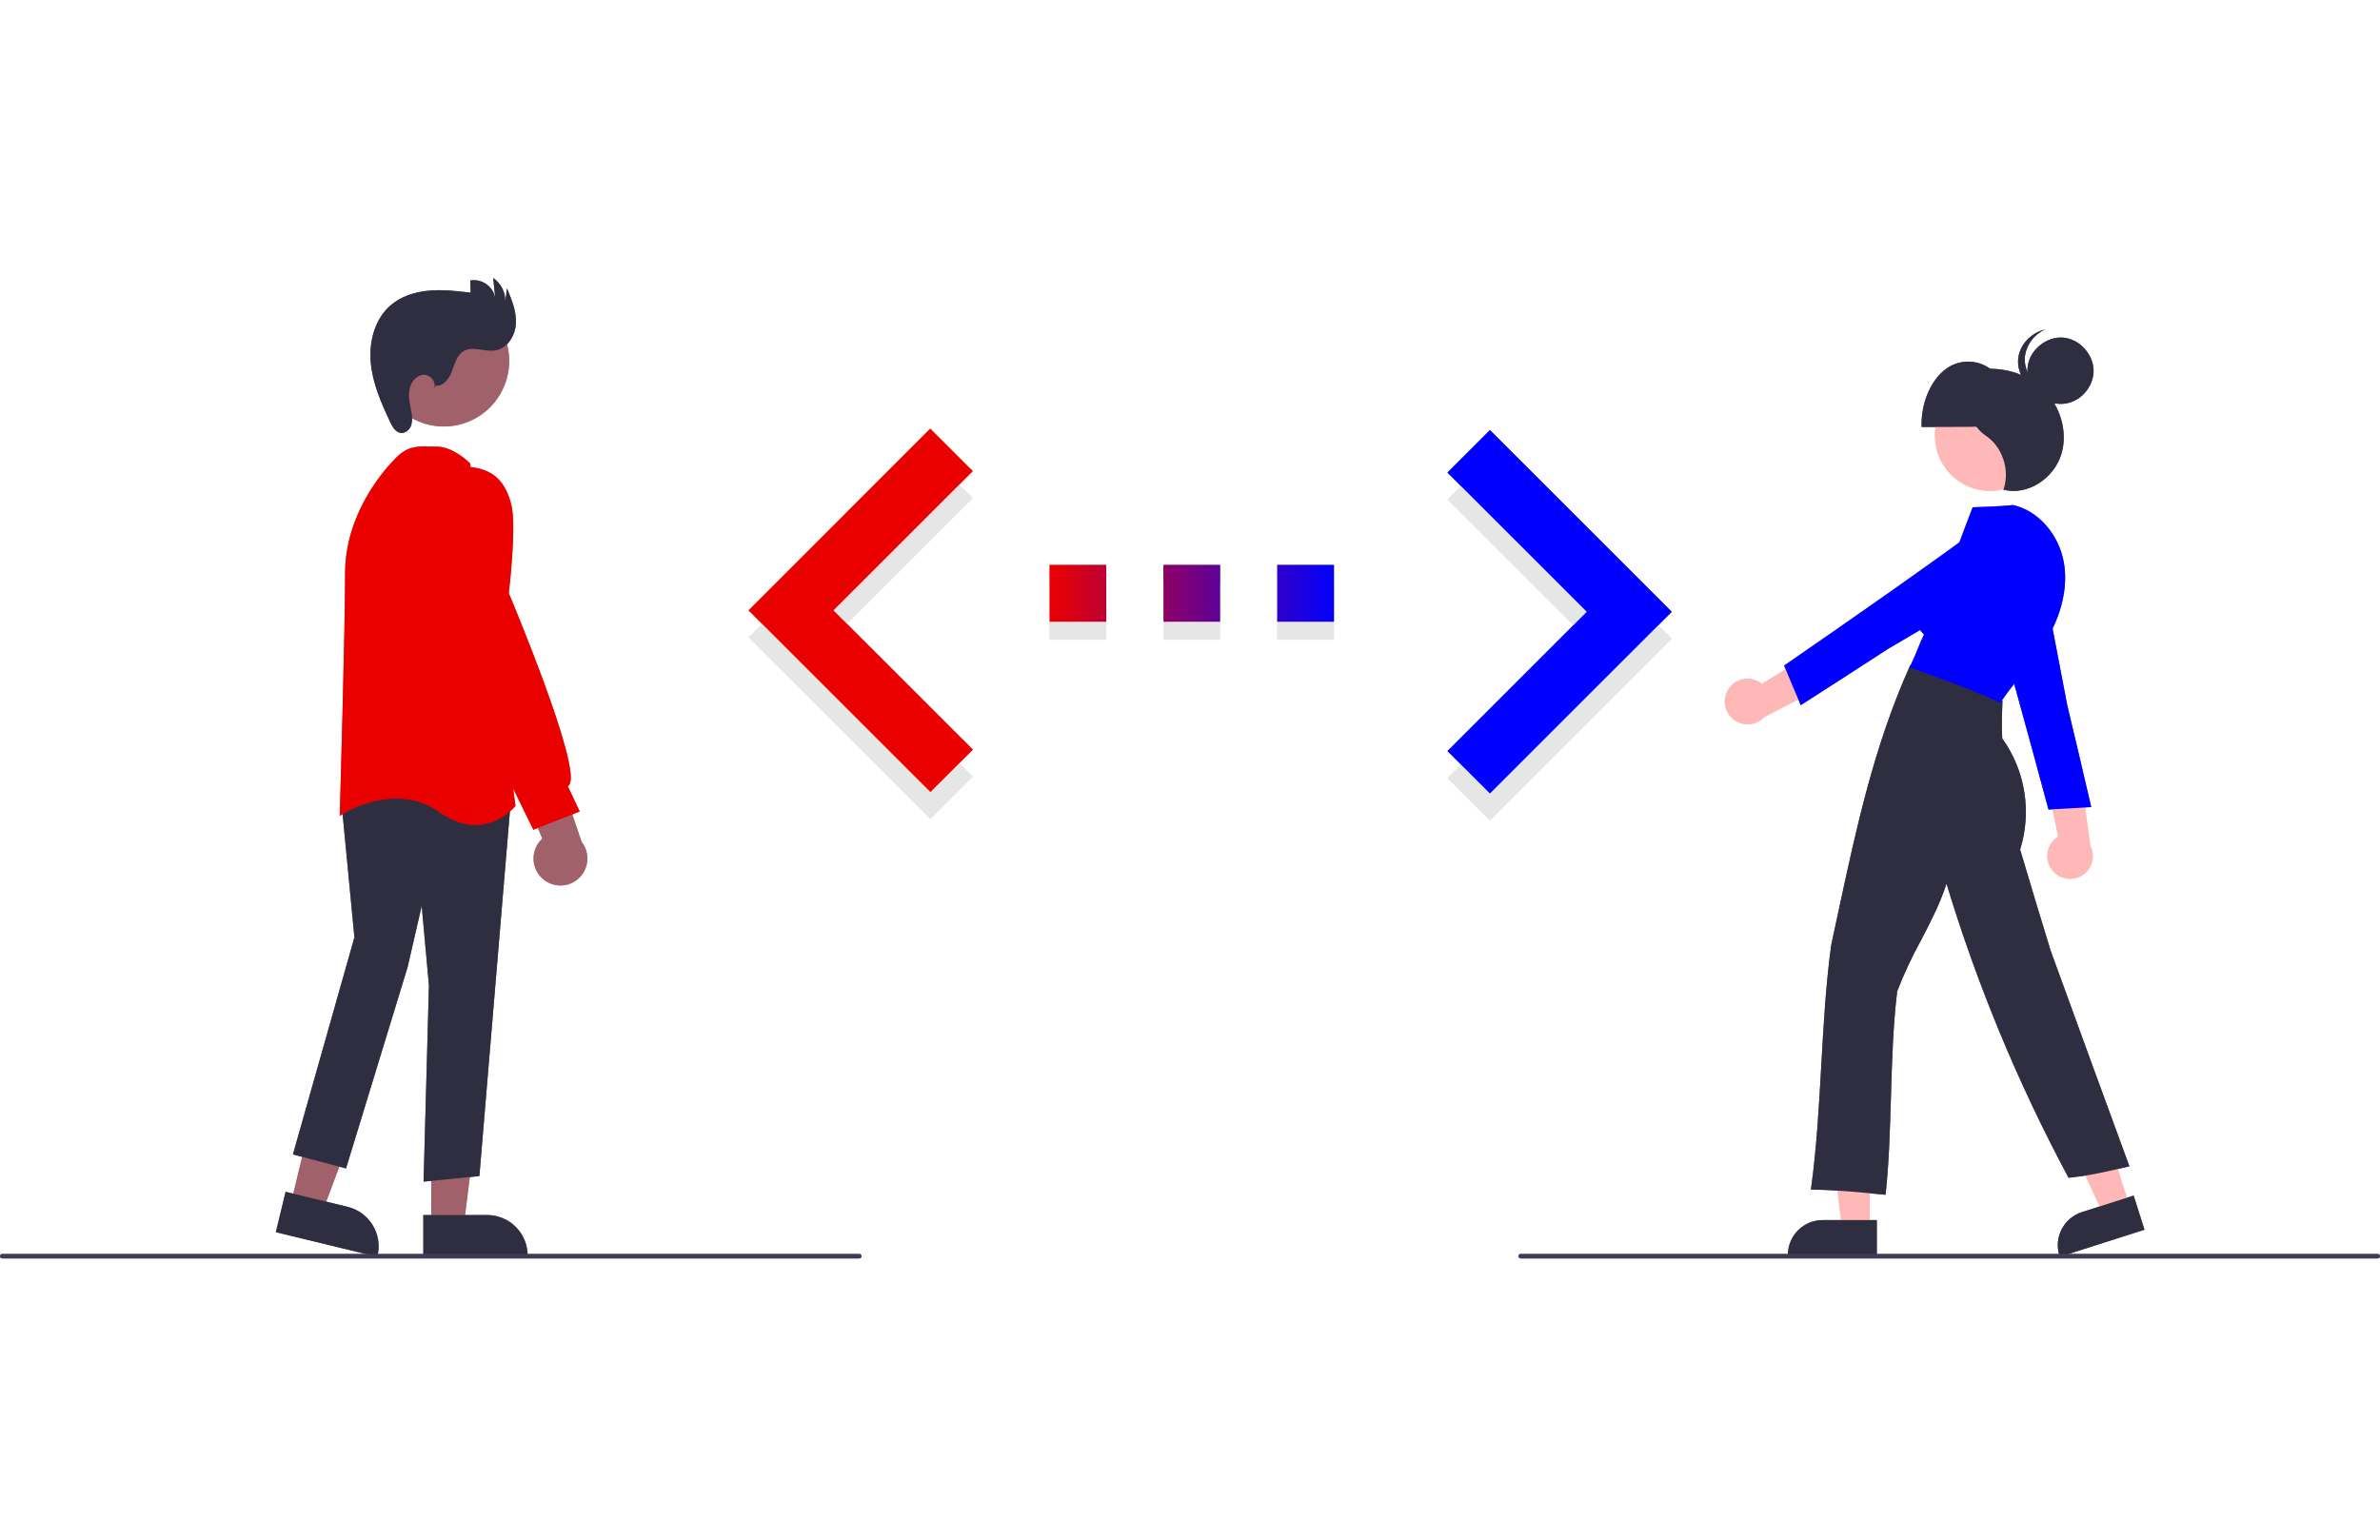
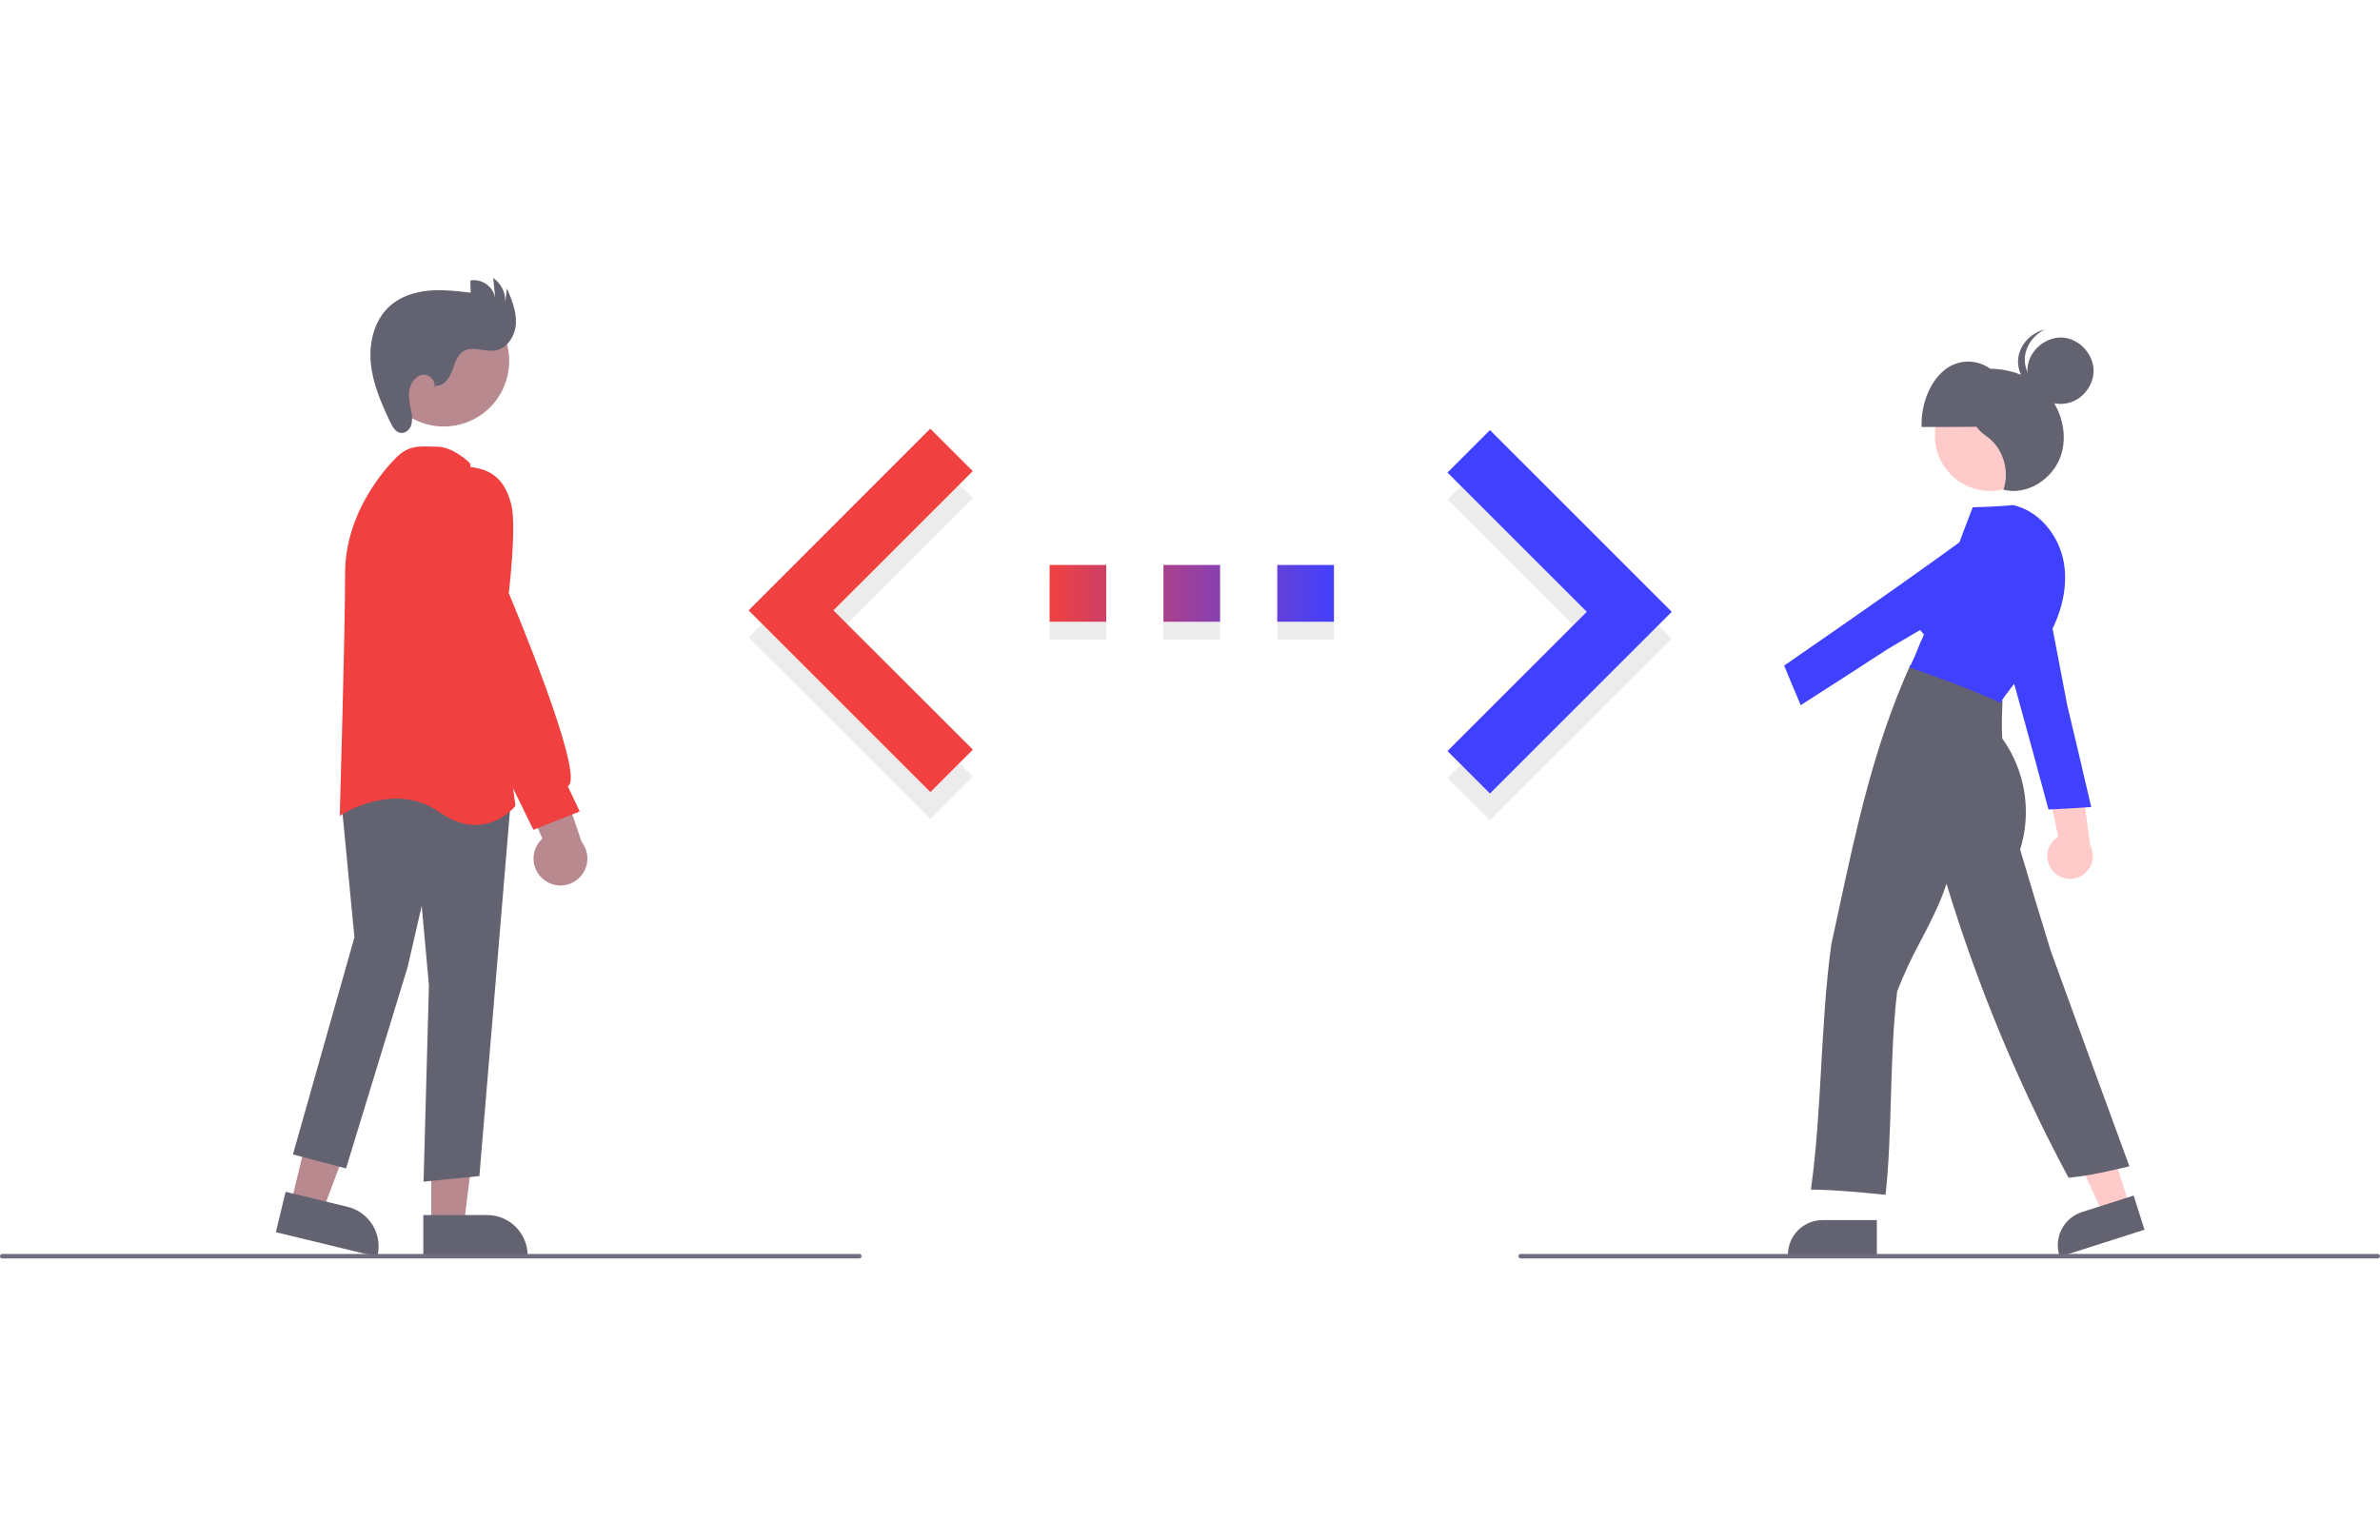
<svg xmlns="http://www.w3.org/2000/svg" width="428" height="277" viewBox="0 0 428 277" fill="none">
  <g opacity="0.75" clip-path="url(#clip0_308_472)" filter="url(#filter0_f_308_472)">
    <path d="M260.302 139.942L285.356 114.895L260.302 89.849L267.941 82.215L300.633 114.895L267.941 147.576L260.302 139.942Z" fill="#E6E6E6" />
    <path d="M198.94 104.847H188.755V115.06H198.94V104.847Z" fill="#E6E6E6" />
    <path d="M239.882 104.847H229.697V115.06H239.882V104.847Z" fill="#E6E6E6" />
    <path d="M219.411 104.847H209.226V115.06H219.411V104.847Z" fill="#E6E6E6" />
    <path d="M174.955 139.687L149.875 114.64L174.93 89.594L167.291 81.96L134.624 114.64L167.317 147.321L174.955 139.687Z" fill="#E6E6E6" />
    <path d="M260.302 135.091L285.356 110.045L260.302 84.997L267.941 77.363L300.633 110.045L267.941 142.725L260.302 135.091Z" fill="#0000FF" />
    <path d="M188.755 111.832H198.94V101.619H188.755L188.755 111.832ZM239.882 101.619H229.697V111.832H239.882V101.619ZM209.226 111.832H219.411V101.619H209.226V111.832Z" fill="url(#paint0_linear_308_472)" />
    <path d="M174.955 134.836L149.875 109.789L174.93 84.742L167.291 77.108L134.624 109.789L167.317 142.47L174.955 134.836Z" fill="#EB0000" />
    <path d="M52.309 216.501L58.01 217.883L66.04 196.489L57.625 194.449L52.309 216.501Z" fill="#A0616A" />
    <path d="M49.609 221.635L51.36 214.372L62.515 217.077C64.392 217.534 66.012 218.719 67.019 220.373C68.025 222.026 68.337 224.012 67.885 225.896L67.847 226.056L49.609 221.635Z" fill="#2F2E41" />
    <path d="M77.548 220.395L83.414 220.395L86.204 197.708L77.547 197.708L77.548 220.395Z" fill="#A0616A" />
    <path d="M76.127 218.55L87.603 218.55H87.603C89.536 218.55 91.389 219.319 92.756 220.69C94.122 222.06 94.89 223.918 94.89 225.856V226.021L76.127 226.021L76.127 218.55Z" fill="#2F2E41" />
    <path d="M76.171 212.545L77.136 177.25L75.837 162.938L73.302 173.952L62.226 210.171L52.678 207.651L63.736 168.599L61.334 143.55L68.235 139.102L68.328 139.119L91.904 143.477L86.209 211.539L76.171 212.545Z" fill="#2F2E41" />
    <path d="M85.502 148.391C83.604 148.391 81.383 147.777 78.912 146.028C71.002 140.43 61.572 146.452 61.478 146.513L61.095 146.762L61.108 146.305C61.118 145.979 62.065 113.564 62.065 103.133C62.065 92.357 69.076 84.488 71.225 82.334C73.335 80.218 75.109 80.265 77.356 80.324C77.743 80.333 78.147 80.344 78.571 80.344C81.507 80.344 84.362 83.173 84.482 83.293L84.539 83.351L84.55 83.431L92.696 144.941L92.634 145.02C92.596 145.069 89.921 148.391 85.502 148.391Z" fill="#EB0000" />
    <path d="M90.129 70.582C93.242 64.871 91.149 57.712 85.455 54.59C79.76 51.468 72.62 53.567 69.507 59.277C66.394 64.988 68.487 72.147 74.182 75.269C79.876 78.39 87.016 76.292 90.129 70.582Z" fill="#A0616A" />
    <path d="M97.807 158.239C97.251 157.807 96.796 157.258 96.475 156.631C96.153 156.004 95.973 155.313 95.946 154.609C95.92 153.904 96.047 153.202 96.321 152.552C96.594 151.902 97.006 151.32 97.528 150.847L90.855 135.063L99.592 136.675L104.59 151.417C105.324 152.349 105.692 153.518 105.624 154.704C105.556 155.889 105.056 157.008 104.22 157.849C103.384 158.69 102.27 159.194 101.088 159.266C99.906 159.338 98.738 158.973 97.807 158.239V158.239Z" fill="#A0616A" />
    <path d="M95.917 149.254L83.859 124.588L78.571 106.023L78.576 89.895C78.587 89.831 79.83 83.558 84.437 83.992C88.615 84.397 90.865 86.446 91.96 90.841C92.891 94.575 91.618 105.651 91.495 106.697C92.303 108.618 104.43 137.593 102.423 141.082C102.348 141.218 102.238 141.332 102.105 141.412L104.254 145.961L95.917 149.254Z" fill="#EB0000" />
    <path d="M78.316 69.369C79.724 69.553 80.787 68.107 81.28 66.771C81.773 65.435 82.148 63.88 83.373 63.158C85.046 62.172 87.187 63.358 89.1 63.033C91.261 62.666 92.666 60.369 92.776 58.174C92.886 55.979 92.015 53.868 91.161 51.844L90.862 54.359C90.902 53.507 90.723 52.659 90.343 51.895C89.962 51.132 89.393 50.48 88.689 50L89.073 53.691C88.992 53.181 88.81 52.693 88.54 52.255C88.269 51.816 87.915 51.435 87.498 51.134C87.08 50.833 86.608 50.617 86.107 50.5C85.606 50.382 85.087 50.365 84.58 50.449L84.64 52.648C82.144 52.351 79.627 52.053 77.124 52.279C74.62 52.506 72.1 53.3 70.203 54.953C67.365 57.426 66.328 61.498 66.676 65.252C67.024 69.005 68.569 72.532 70.18 75.939C70.585 76.796 71.146 77.763 72.085 77.872C72.93 77.97 73.702 77.262 73.965 76.452C74.167 75.62 74.159 74.751 73.942 73.923C73.704 72.658 73.405 71.364 73.628 70.097C73.852 68.829 74.761 67.576 76.036 67.42C77.31 67.265 78.614 68.726 78.002 69.857L78.316 69.369Z" fill="#2F2E41" />
    <path d="M369.177 156.668C368.785 156.22 368.495 155.691 368.329 155.118C368.163 154.546 368.124 153.943 368.215 153.354C368.306 152.765 368.524 152.203 368.855 151.707C369.187 151.212 369.622 150.795 370.131 150.487L367.124 136.308L374.118 139.056L375.901 152.099C376.362 152.991 376.479 154.021 376.233 154.994C375.986 155.967 375.392 156.816 374.563 157.379C373.734 157.942 372.728 158.181 371.735 158.05C370.742 157.919 369.832 157.427 369.177 156.668V156.668Z" fill="#FFB8B8" />
    <path d="M368.383 145.605L368.345 145.466C364.564 131.442 360.655 116.945 355.884 101.16L355.852 101.057L355.958 100.995C358.617 99.439 362.615 99.543 365.256 101.236C366.452 102.008 367.382 103.13 367.921 104.45C368.459 105.77 368.58 107.224 368.267 108.616L371.748 126.812C373.163 132.76 374.627 138.917 376.027 144.988L376.066 145.16L375.85 145.174C373.301 145.336 370.669 145.504 368.559 145.597L368.383 145.605Z" fill="#0000FF" />
-     <path d="M336.249 221.083H331.289L328.929 201.9H336.249V221.083Z" fill="#FFB8B8" />
    <path d="M337.514 225.903H321.522V225.701C321.524 224.046 322.18 222.459 323.347 221.289C324.514 220.119 326.096 219.461 327.747 219.459H337.514L337.514 225.903Z" fill="#2F2E41" />
    <path d="M382.983 216.98L378.257 218.49L370.2 200.932L377.175 198.703L382.983 216.98Z" fill="#FFB8B8" />
    <path d="M370.411 226.057L370.349 225.863C369.85 224.286 369.995 222.575 370.753 221.105C371.51 219.634 372.819 218.526 374.39 218.021L383.696 215.048L385.648 221.188L370.411 226.057Z" fill="#2F2E41" />
    <path d="M357.88 88.309C363.368 88.309 367.816 83.848 367.816 78.346C367.816 72.843 363.368 68.382 357.88 68.382C352.393 68.382 347.945 72.843 347.945 78.346C347.945 83.848 352.393 88.309 357.88 88.309Z" fill="#FFB8B8" />
    <path d="M362.341 76.499C362.398 72.481 360.721 68.501 358.127 66.5C356.905 65.529 355.385 65.013 353.826 65.041C352.267 65.068 350.766 65.638 349.579 66.651C347.026 68.743 345.427 72.781 345.562 76.796C351.283 76.813 357.003 76.829 362.341 76.499Z" fill="#2F2E41" />
    <path d="M339.08 214.908L338.881 214.889C334.567 214.464 330.105 214.025 325.889 213.975L325.659 213.972L325.69 213.744C326.689 206.489 327.113 198.946 327.523 191.652C327.927 184.449 328.345 177.001 329.319 169.928C329.731 168.033 330.133 166.162 330.533 164.297C333.844 148.865 336.972 134.288 343.428 119.859L343.489 119.723L343.637 119.74C349.695 120.476 355.516 122.692 360.027 125.981L360.114 126.044L360.11 126.153C360.023 128.394 359.933 130.711 360.066 132.821C362.114 135.674 363.471 138.966 364.029 142.436C364.588 145.906 364.333 149.459 363.284 152.813C365.06 158.766 366.897 164.92 368.771 170.99C373.321 183.5 378.03 196.446 382.857 209.569L382.936 209.784L382.713 209.836C379.24 210.654 375.658 211.497 372.124 211.824L371.99 211.836L371.927 211.718C362.914 194.899 355.585 177.227 350.046 158.96C348.84 162.648 347.103 165.977 345.419 169.202C343.809 172.135 342.393 175.171 341.179 178.29C340.434 184.424 340.236 191.069 340.045 197.496C339.865 203.573 339.694 209.312 339.102 214.709L339.08 214.908Z" fill="#2F2E41" />
    <path d="M354.488 66.684C358.795 65.754 363.559 66.639 366.941 69.553C370.323 72.466 372.041 77.507 370.651 81.83C369.262 86.153 364.545 89.195 360.279 88.079C361.501 84.626 360.126 80.386 357.139 78.397C353.597 76.038 352.622 70.407 354.488 66.684Z" fill="#2F2E41" />
    <path d="M359.717 126.414L359.56 126.342C354.066 123.829 348.678 121.9 343.631 120.14L343.476 120.107L343.476 119.657L343.576 119.692C343.597 119.645 343.621 119.592 343.645 119.539C343.714 119.386 343.761 119.282 343.801 119.213L343.8 119.212C344.221 118.353 344.555 117.522 344.879 116.718C345.212 115.889 345.557 115.033 346.002 114.127C344.923 113.041 344.184 111.663 343.877 110.161C343.569 108.66 343.707 107.101 344.272 105.677C345.387 103.027 348.23 100.963 351.217 100.621C352.312 97.599 354.751 91.25 354.751 91.25C354.751 91.25 359.88 91.109 361.942 90.847L361.977 90.842L362.011 90.85C366.514 91.839 370.273 96.112 371.153 101.24C371.895 105.568 370.768 110.519 367.978 115.181C366.547 117.46 364.965 119.641 363.241 121.707C361.985 123.283 360.798 124.771 359.812 126.269L359.717 126.414Z" fill="#0000FF" />
    <path d="M369.662 72.588C366.647 72.137 364.28 69.047 364.623 66.01C364.966 62.972 367.961 60.49 371.001 60.726C374.04 60.962 376.619 63.876 376.493 66.93C376.366 69.984 373.511 73.164 369.662 72.588Z" fill="#2F2E41" />
    <path d="M369.192 70.619C366.177 70.168 363.81 67.077 364.152 64.04C364.302 63.007 364.71 62.029 365.338 61.196C365.966 60.364 366.795 59.705 367.745 59.28C365.314 59.813 363.222 61.938 362.939 64.446C362.596 67.483 364.963 70.573 367.978 71.025C369.101 71.201 370.252 71.04 371.284 70.561C370.595 70.706 369.887 70.725 369.192 70.619V70.619Z" fill="#2F2E41" />
-     <path d="M310.712 124.156C311.003 123.636 311.404 123.186 311.887 122.838C312.37 122.49 312.923 122.253 313.508 122.142C314.092 122.032 314.693 122.052 315.27 122.2C315.846 122.348 316.382 122.62 316.842 122.999L329.172 115.431L328.918 122.96L317.249 128.992C316.563 129.724 315.634 130.179 314.637 130.27C313.64 130.361 312.644 130.082 311.838 129.485C311.033 128.889 310.473 128.018 310.265 127.035C310.058 126.053 310.217 125.029 310.712 124.156V124.156Z" fill="#FFB8B8" />
    <path d="M320.85 119.719L320.968 119.637C332.894 111.39 345.223 102.864 358.475 93.094L358.562 93.029L358.655 93.109C361.004 95.105 362.239 98.919 361.526 101.98C361.199 103.368 360.453 104.621 359.392 105.57C358.33 106.519 357.003 107.118 355.591 107.286L339.641 116.639C334.52 119.959 329.219 123.395 323.977 126.741L323.828 126.836L323.743 126.635C322.741 124.28 321.706 121.847 320.916 119.884L320.85 119.719Z" fill="#0000FF" />
    <path d="M154.533 226.357H0.405C0.297 226.357 0.194 226.314 0.118 226.238C0.043 226.162 0 226.059 0 225.951C0 225.843 0.043 225.74 0.118 225.664C0.194 225.588 0.297 225.545 0.405 225.545H154.533C154.64 225.545 154.743 225.588 154.819 225.664C154.895 225.74 154.938 225.843 154.938 225.951C154.938 226.059 154.895 226.162 154.819 226.238C154.743 226.314 154.64 226.357 154.533 226.357Z" fill="#3F3D56" />
    <path d="M427.596 226.357H273.467C273.36 226.357 273.257 226.314 273.181 226.238C273.105 226.162 273.062 226.059 273.062 225.951C273.062 225.843 273.105 225.74 273.181 225.664C273.257 225.588 273.36 225.545 273.467 225.545H427.596C427.703 225.545 427.806 225.588 427.882 225.664C427.958 225.74 428 225.843 428 225.951C428 226.059 427.958 226.162 427.882 226.238C427.806 226.314 427.703 226.357 427.596 226.357Z" fill="#3F3D56" />
  </g>
  <g clip-path="url(#clip1_308_472)">
-     <path d="M260.302 139.942L285.356 114.895L260.302 89.849L267.941 82.215L300.633 114.895L267.941 147.576L260.302 139.942Z" fill="#E6E6E6" />
    <path d="M198.94 104.847H188.755V115.06H198.94V104.847Z" fill="#E6E6E6" />
    <path d="M239.882 104.847H229.697V115.06H239.882V104.847Z" fill="#E6E6E6" />
    <path d="M219.411 104.847H209.226V115.06H219.411V104.847Z" fill="#E6E6E6" />
    <path d="M174.955 139.687L149.875 114.64L174.93 89.594L167.291 81.96L134.624 114.64L167.317 147.321L174.955 139.687Z" fill="#E6E6E6" />
    <path d="M260.302 135.091L285.356 110.045L260.302 84.997L267.941 77.363L300.633 110.045L267.941 142.725L260.302 135.091Z" fill="#0000FF" />
    <path d="M188.755 111.832H198.94V101.619H188.755L188.755 111.832ZM239.882 101.619H229.697V111.832H239.882V101.619ZM209.226 111.832H219.411V101.619H209.226V111.832Z" fill="url(#paint1_linear_308_472)" />
    <path d="M174.955 134.836L149.875 109.789L174.93 84.742L167.291 77.108L134.624 109.789L167.317 142.47L174.955 134.836Z" fill="#EB0000" />
    <path d="M52.309 216.501L58.01 217.883L66.04 196.489L57.625 194.449L52.309 216.501Z" fill="#A0616A" />
    <path d="M49.609 221.635L51.36 214.372L62.515 217.077C64.392 217.534 66.012 218.719 67.019 220.373C68.025 222.026 68.337 224.012 67.885 225.896L67.847 226.056L49.609 221.635Z" fill="#2F2E41" />
    <path d="M77.548 220.395L83.414 220.395L86.204 197.708L77.547 197.708L77.548 220.395Z" fill="#A0616A" />
    <path d="M76.127 218.55L87.603 218.55H87.603C89.536 218.55 91.389 219.319 92.756 220.69C94.122 222.06 94.89 223.918 94.89 225.856V226.021L76.127 226.021L76.127 218.55Z" fill="#2F2E41" />
    <path d="M76.171 212.545L77.136 177.25L75.837 162.938L73.302 173.952L62.226 210.171L52.678 207.651L63.736 168.599L61.334 143.55L68.235 139.102L68.328 139.119L91.904 143.477L86.209 211.539L76.171 212.545Z" fill="#2F2E41" />
    <path d="M85.502 148.391C83.604 148.391 81.383 147.777 78.912 146.028C71.002 140.43 61.572 146.452 61.478 146.513L61.095 146.762L61.108 146.305C61.118 145.979 62.065 113.564 62.065 103.133C62.065 92.357 69.076 84.488 71.225 82.334C73.335 80.218 75.109 80.265 77.356 80.324C77.743 80.333 78.147 80.344 78.571 80.344C81.507 80.344 84.362 83.173 84.482 83.293L84.539 83.351L84.55 83.431L92.696 144.941L92.634 145.02C92.596 145.069 89.921 148.391 85.502 148.391Z" fill="#EB0000" />
    <path d="M90.129 70.582C93.242 64.871 91.149 57.712 85.455 54.59C79.76 51.468 72.62 53.567 69.507 59.277C66.394 64.988 68.487 72.147 74.182 75.269C79.876 78.39 87.016 76.292 90.129 70.582Z" fill="#A0616A" />
    <path d="M97.807 158.239C97.251 157.807 96.796 157.258 96.475 156.631C96.153 156.004 95.973 155.313 95.946 154.609C95.92 153.904 96.047 153.202 96.321 152.552C96.594 151.902 97.006 151.32 97.528 150.847L90.855 135.063L99.592 136.675L104.59 151.417C105.324 152.349 105.692 153.518 105.624 154.704C105.556 155.889 105.056 157.008 104.22 157.849C103.384 158.69 102.27 159.194 101.088 159.266C99.906 159.338 98.738 158.973 97.807 158.239V158.239Z" fill="#A0616A" />
    <path d="M95.917 149.254L83.859 124.588L78.571 106.023L78.576 89.895C78.587 89.831 79.83 83.558 84.437 83.992C88.615 84.397 90.865 86.446 91.96 90.841C92.891 94.575 91.618 105.651 91.495 106.697C92.303 108.618 104.43 137.593 102.423 141.082C102.348 141.218 102.238 141.332 102.105 141.412L104.254 145.961L95.917 149.254Z" fill="#EB0000" />
    <path d="M78.316 69.369C79.724 69.553 80.787 68.107 81.28 66.771C81.773 65.435 82.148 63.88 83.373 63.158C85.046 62.172 87.187 63.358 89.1 63.033C91.261 62.666 92.666 60.369 92.776 58.174C92.886 55.979 92.015 53.868 91.161 51.844L90.862 54.359C90.902 53.507 90.723 52.659 90.343 51.895C89.962 51.132 89.393 50.48 88.689 50L89.073 53.691C88.992 53.181 88.81 52.693 88.54 52.255C88.269 51.816 87.915 51.435 87.498 51.134C87.08 50.833 86.608 50.617 86.107 50.5C85.606 50.382 85.087 50.365 84.58 50.449L84.64 52.648C82.144 52.351 79.627 52.053 77.124 52.279C74.62 52.506 72.1 53.3 70.203 54.953C67.365 57.426 66.328 61.498 66.676 65.252C67.024 69.005 68.569 72.532 70.18 75.939C70.585 76.796 71.146 77.763 72.085 77.872C72.93 77.97 73.702 77.262 73.965 76.452C74.167 75.62 74.159 74.751 73.942 73.923C73.704 72.658 73.405 71.364 73.628 70.097C73.852 68.829 74.761 67.576 76.036 67.42C77.31 67.265 78.614 68.726 78.002 69.857L78.316 69.369Z" fill="#2F2E41" />
    <path d="M369.177 156.668C368.785 156.22 368.495 155.691 368.329 155.118C368.163 154.546 368.124 153.943 368.215 153.354C368.306 152.765 368.524 152.203 368.855 151.707C369.187 151.212 369.622 150.795 370.131 150.487L367.124 136.308L374.118 139.056L375.901 152.099C376.362 152.991 376.479 154.021 376.233 154.994C375.986 155.967 375.392 156.816 374.563 157.379C373.734 157.942 372.728 158.181 371.735 158.05C370.742 157.919 369.832 157.427 369.177 156.668V156.668Z" fill="#FFB8B8" />
-     <path d="M368.383 145.605L368.345 145.466C364.564 131.442 360.655 116.945 355.884 101.16L355.852 101.057L355.958 100.995C358.617 99.439 362.615 99.543 365.256 101.236C366.452 102.008 367.382 103.13 367.921 104.45C368.459 105.77 368.58 107.224 368.267 108.616L371.748 126.812C373.163 132.76 374.627 138.917 376.027 144.988L376.066 145.16L375.85 145.174C373.301 145.336 370.669 145.504 368.559 145.597L368.383 145.605Z" fill="#0000FF" />
    <path d="M336.249 221.083H331.289L328.929 201.9H336.249V221.083Z" fill="#FFB8B8" />
    <path d="M337.514 225.903H321.522V225.701C321.524 224.046 322.18 222.459 323.347 221.289C324.514 220.119 326.096 219.461 327.747 219.459H337.514L337.514 225.903Z" fill="#2F2E41" />
    <path d="M382.983 216.98L378.257 218.49L370.2 200.932L377.175 198.703L382.983 216.98Z" fill="#FFB8B8" />
    <path d="M370.411 226.057L370.349 225.863C369.85 224.286 369.995 222.575 370.753 221.105C371.51 219.634 372.819 218.526 374.39 218.021L383.696 215.048L385.648 221.188L370.411 226.057Z" fill="#2F2E41" />
    <path d="M357.88 88.309C363.368 88.309 367.816 83.848 367.816 78.346C367.816 72.843 363.368 68.382 357.88 68.382C352.393 68.382 347.945 72.843 347.945 78.346C347.945 83.848 352.393 88.309 357.88 88.309Z" fill="#FFB8B8" />
    <path d="M362.341 76.499C362.398 72.481 360.721 68.501 358.127 66.5C356.905 65.529 355.385 65.013 353.826 65.041C352.267 65.068 350.766 65.638 349.579 66.651C347.026 68.743 345.427 72.781 345.562 76.796C351.283 76.813 357.003 76.829 362.341 76.499Z" fill="#2F2E41" />
    <path d="M339.08 214.908L338.881 214.889C334.567 214.464 330.105 214.025 325.889 213.975L325.659 213.972L325.69 213.744C326.689 206.489 327.113 198.946 327.523 191.652C327.927 184.449 328.345 177.001 329.319 169.928C329.731 168.033 330.133 166.162 330.533 164.297C333.844 148.865 336.972 134.288 343.428 119.859L343.489 119.723L343.637 119.74C349.695 120.476 355.516 122.692 360.027 125.981L360.114 126.044L360.11 126.153C360.023 128.394 359.933 130.711 360.066 132.821C362.114 135.674 363.471 138.966 364.029 142.436C364.588 145.906 364.333 149.459 363.284 152.813C365.06 158.766 366.897 164.92 368.771 170.99C373.321 183.5 378.03 196.446 382.857 209.569L382.936 209.784L382.713 209.836C379.24 210.654 375.658 211.497 372.124 211.824L371.99 211.836L371.927 211.718C362.914 194.899 355.585 177.227 350.046 158.96C348.84 162.648 347.103 165.977 345.419 169.202C343.809 172.135 342.393 175.171 341.179 178.29C340.434 184.424 340.236 191.069 340.045 197.496C339.865 203.573 339.694 209.312 339.102 214.709L339.08 214.908Z" fill="#2F2E41" />
    <path d="M354.488 66.684C358.795 65.754 363.559 66.639 366.941 69.553C370.323 72.466 372.041 77.507 370.651 81.83C369.262 86.153 364.545 89.195 360.279 88.079C361.501 84.626 360.126 80.386 357.139 78.397C353.597 76.038 352.622 70.407 354.488 66.684Z" fill="#2F2E41" />
    <path d="M359.717 126.414L359.56 126.342C354.066 123.829 348.678 121.9 343.631 120.14L343.476 120.107L343.476 119.657L343.576 119.692C343.597 119.645 343.621 119.592 343.645 119.539C343.714 119.386 343.761 119.282 343.801 119.213L343.8 119.212C344.221 118.353 344.555 117.522 344.879 116.718C345.212 115.889 345.557 115.033 346.002 114.127C344.923 113.041 344.184 111.663 343.877 110.161C343.569 108.66 343.707 107.101 344.272 105.677C345.387 103.027 348.23 100.963 351.217 100.621C352.312 97.599 354.751 91.25 354.751 91.25C354.751 91.25 359.88 91.109 361.942 90.847L361.977 90.842L362.011 90.85C366.514 91.839 370.273 96.112 371.153 101.24C371.895 105.568 370.768 110.519 367.978 115.181C366.547 117.46 364.965 119.641 363.241 121.707C361.985 123.283 360.798 124.771 359.812 126.269L359.717 126.414Z" fill="#0000FF" />
    <path d="M369.662 72.588C366.647 72.137 364.28 69.047 364.623 66.01C364.966 62.972 367.961 60.49 371.001 60.726C374.04 60.962 376.619 63.876 376.493 66.93C376.366 69.984 373.511 73.164 369.662 72.588Z" fill="#2F2E41" />
    <path d="M369.192 70.619C366.177 70.168 363.81 67.077 364.152 64.04C364.302 63.007 364.71 62.029 365.338 61.196C365.966 60.364 366.795 59.705 367.745 59.28C365.314 59.813 363.222 61.938 362.939 64.446C362.596 67.483 364.963 70.573 367.978 71.025C369.101 71.201 370.252 71.04 371.284 70.561C370.595 70.706 369.887 70.725 369.192 70.619V70.619Z" fill="#2F2E41" />
    <path d="M310.712 124.156C311.003 123.636 311.404 123.186 311.887 122.838C312.37 122.49 312.923 122.253 313.508 122.142C314.092 122.032 314.693 122.052 315.27 122.2C315.846 122.348 316.382 122.62 316.842 122.999L329.172 115.431L328.918 122.96L317.249 128.992C316.563 129.724 315.634 130.179 314.637 130.27C313.64 130.361 312.644 130.082 311.838 129.485C311.033 128.889 310.473 128.018 310.265 127.035C310.058 126.053 310.217 125.029 310.712 124.156V124.156Z" fill="#FFB8B8" />
    <path d="M320.85 119.719L320.968 119.637C332.894 111.39 345.223 102.864 358.475 93.094L358.562 93.029L358.655 93.109C361.004 95.105 362.239 98.919 361.526 101.98C361.199 103.368 360.453 104.621 359.392 105.57C358.33 106.519 357.003 107.118 355.591 107.286L339.641 116.639C334.52 119.959 329.219 123.395 323.977 126.741L323.828 126.836L323.743 126.635C322.741 124.28 321.706 121.847 320.916 119.884L320.85 119.719Z" fill="#0000FF" />
    <path d="M154.533 226.357H0.405C0.297 226.357 0.194 226.314 0.118 226.238C0.043 226.162 0 226.059 0 225.951C0 225.843 0.043 225.74 0.118 225.664C0.194 225.588 0.297 225.545 0.405 225.545H154.533C154.64 225.545 154.743 225.588 154.819 225.664C154.895 225.74 154.938 225.843 154.938 225.951C154.938 226.059 154.895 226.162 154.819 226.238C154.743 226.314 154.64 226.357 154.533 226.357Z" fill="#3F3D56" />
    <path d="M427.596 226.357H273.467C273.36 226.357 273.257 226.314 273.181 226.238C273.105 226.162 273.062 226.059 273.062 225.951C273.062 225.843 273.105 225.74 273.181 225.664C273.257 225.588 273.36 225.545 273.467 225.545H427.596C427.703 225.545 427.806 225.588 427.882 225.664C427.958 225.74 428 225.843 428 225.951C428 226.059 427.958 226.162 427.882 226.238C427.806 226.314 427.703 226.357 427.596 226.357Z" fill="#3F3D56" />
  </g>
  <defs>
    <filter id="filter0_f_308_472" x="-50" y="0" width="528" height="276.357" filterUnits="userSpaceOnUse" color-interpolation-filters="sRGB">
      <feFlood flood-opacity="0" result="BackgroundImageFix" />
      <feBlend mode="normal" in="SourceGraphic" in2="BackgroundImageFix" result="shape" />
      <feGaussianBlur stdDeviation="25" result="effect1_foregroundBlur_308_472" />
    </filter>
    <linearGradient id="paint0_linear_308_472" x1="188.733" y1="106.723" x2="240.299" y2="106.723" gradientUnits="userSpaceOnUse">
      <stop stop-color="#EB0000" />
      <stop offset="1" stop-color="#0000FF" />
    </linearGradient>
    <linearGradient id="paint1_linear_308_472" x1="188.733" y1="106.723" x2="240.299" y2="106.723" gradientUnits="userSpaceOnUse">
      <stop stop-color="#EB0000" />
      <stop offset="1" stop-color="#0000FF" />
    </linearGradient>
    <clipPath id="clip0_308_472">
      <rect width="428" height="176.357" fill="white" transform="translate(0 50)" />
    </clipPath>
    <clipPath id="clip1_308_472">
-       <rect width="428" height="176.357" fill="white" transform="translate(0 50)" />
-     </clipPath>
+       </clipPath>
  </defs>
</svg>